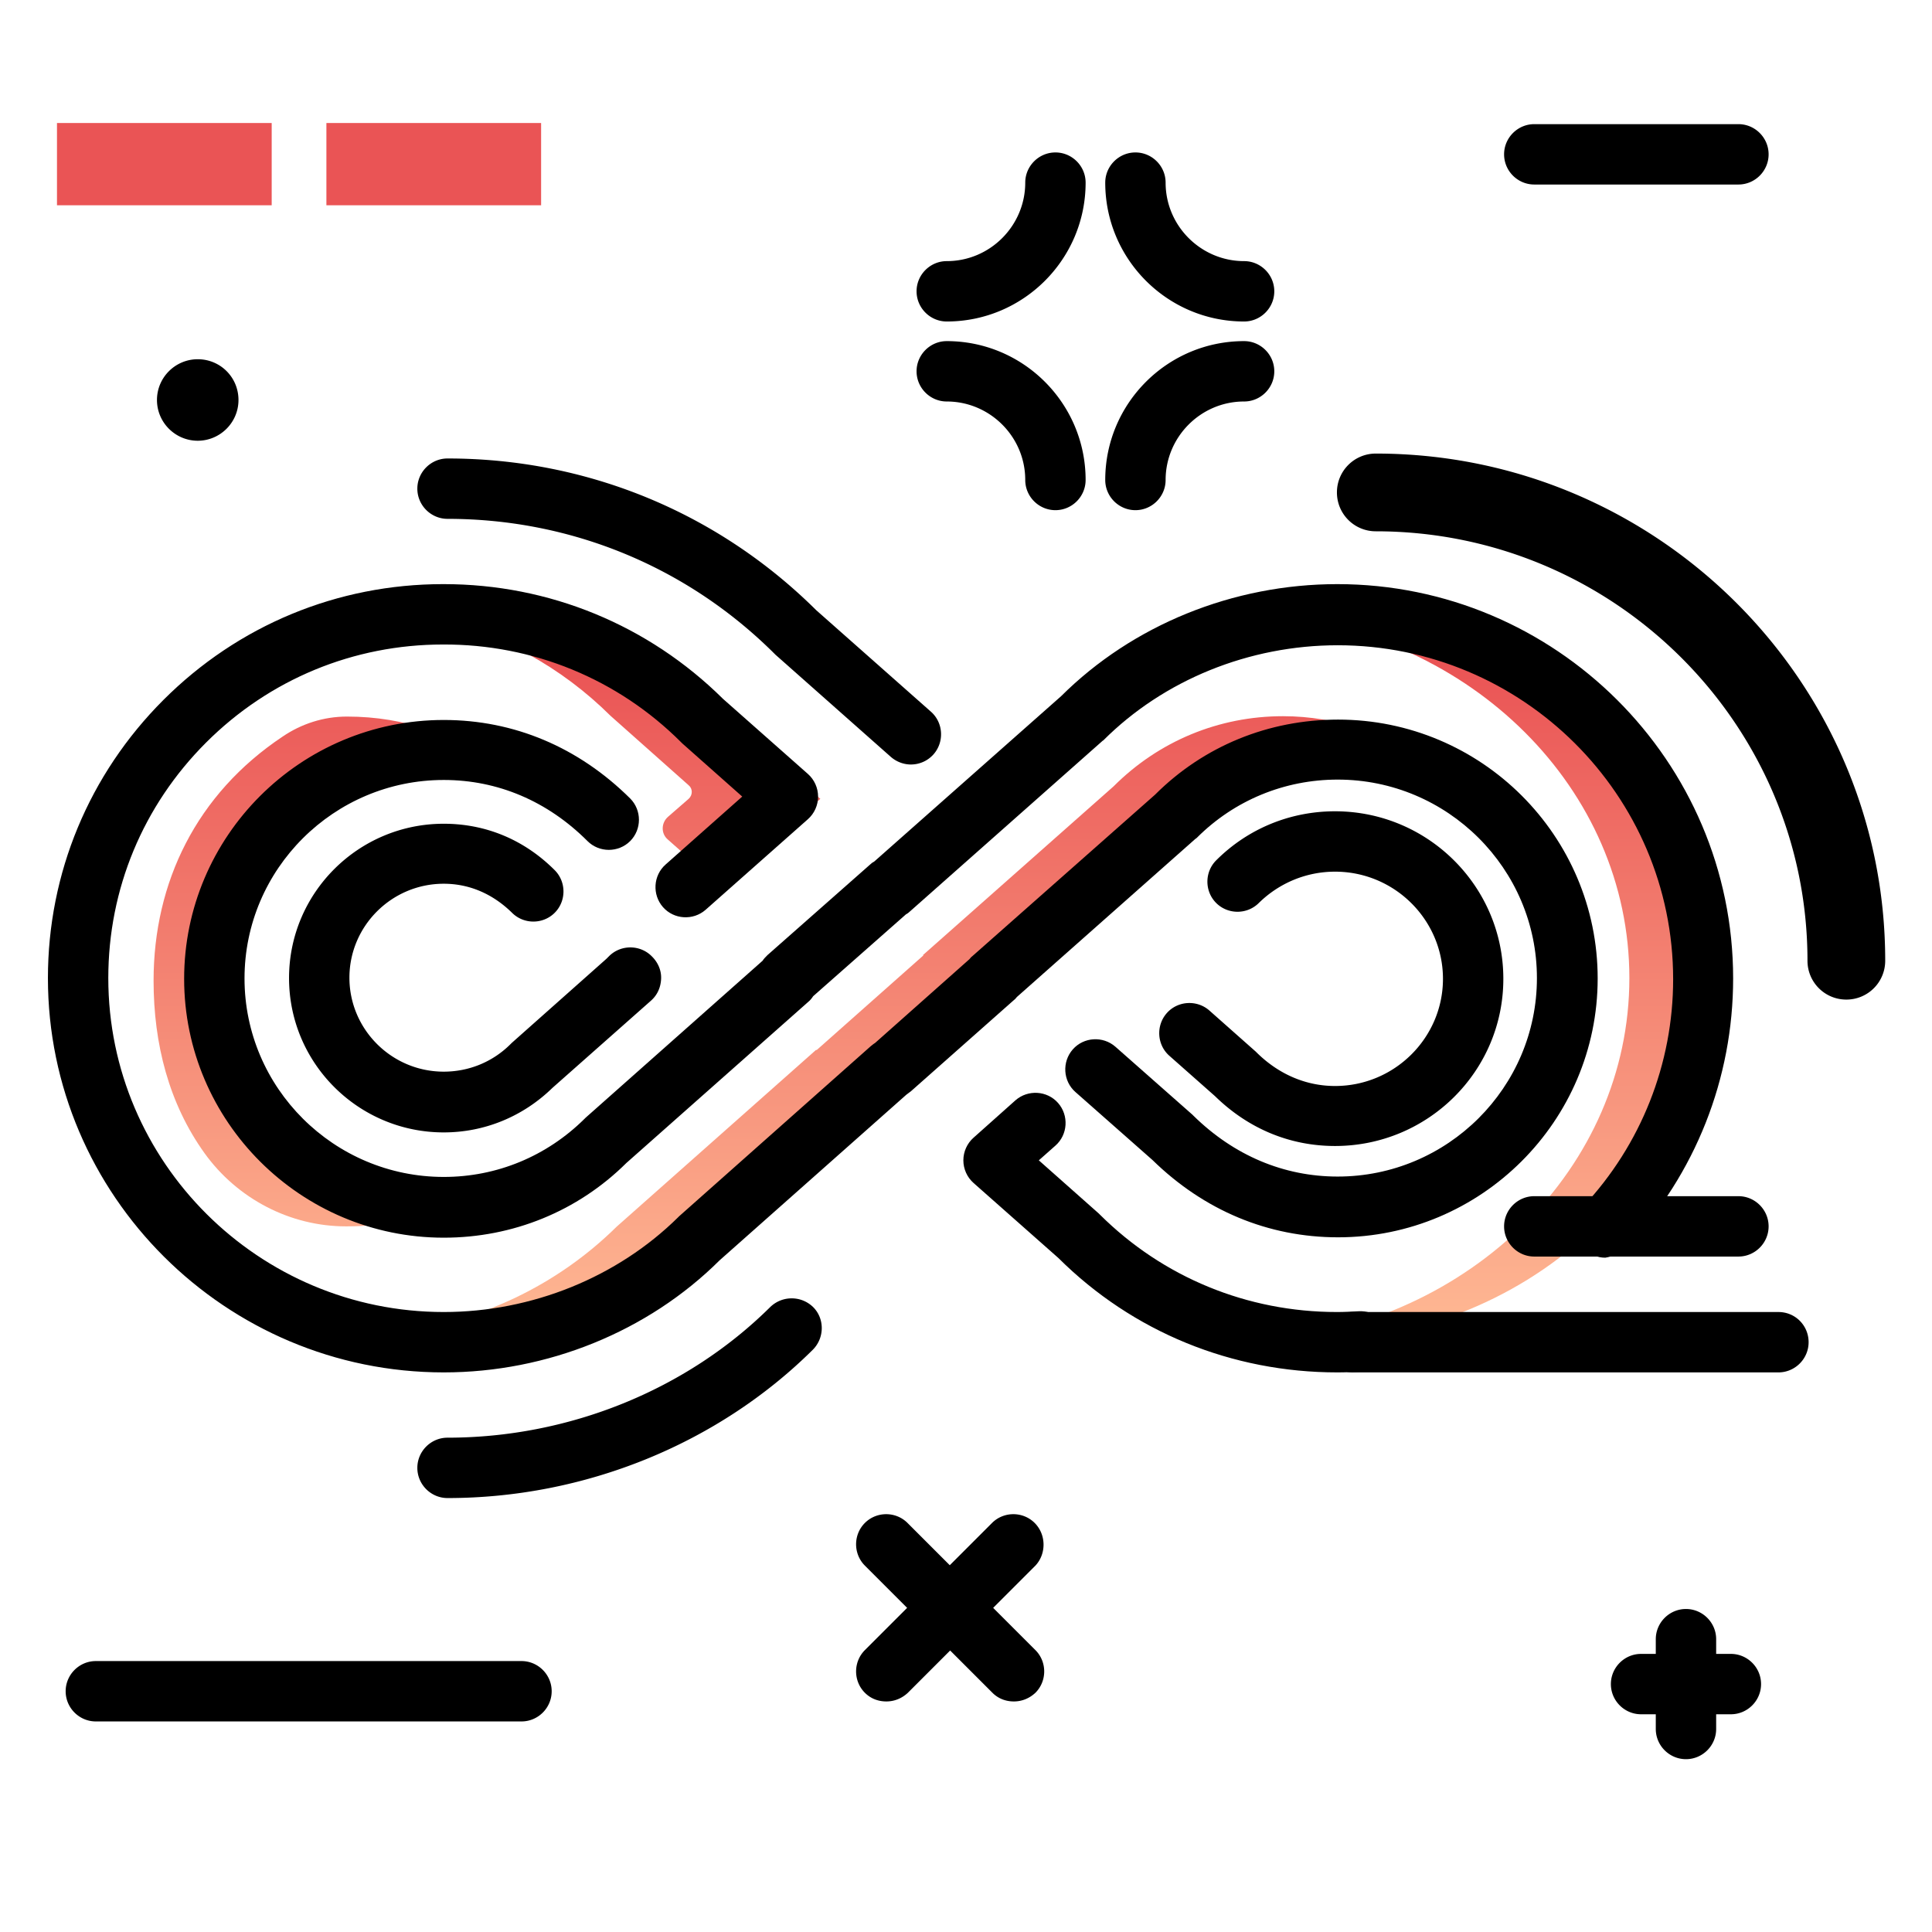
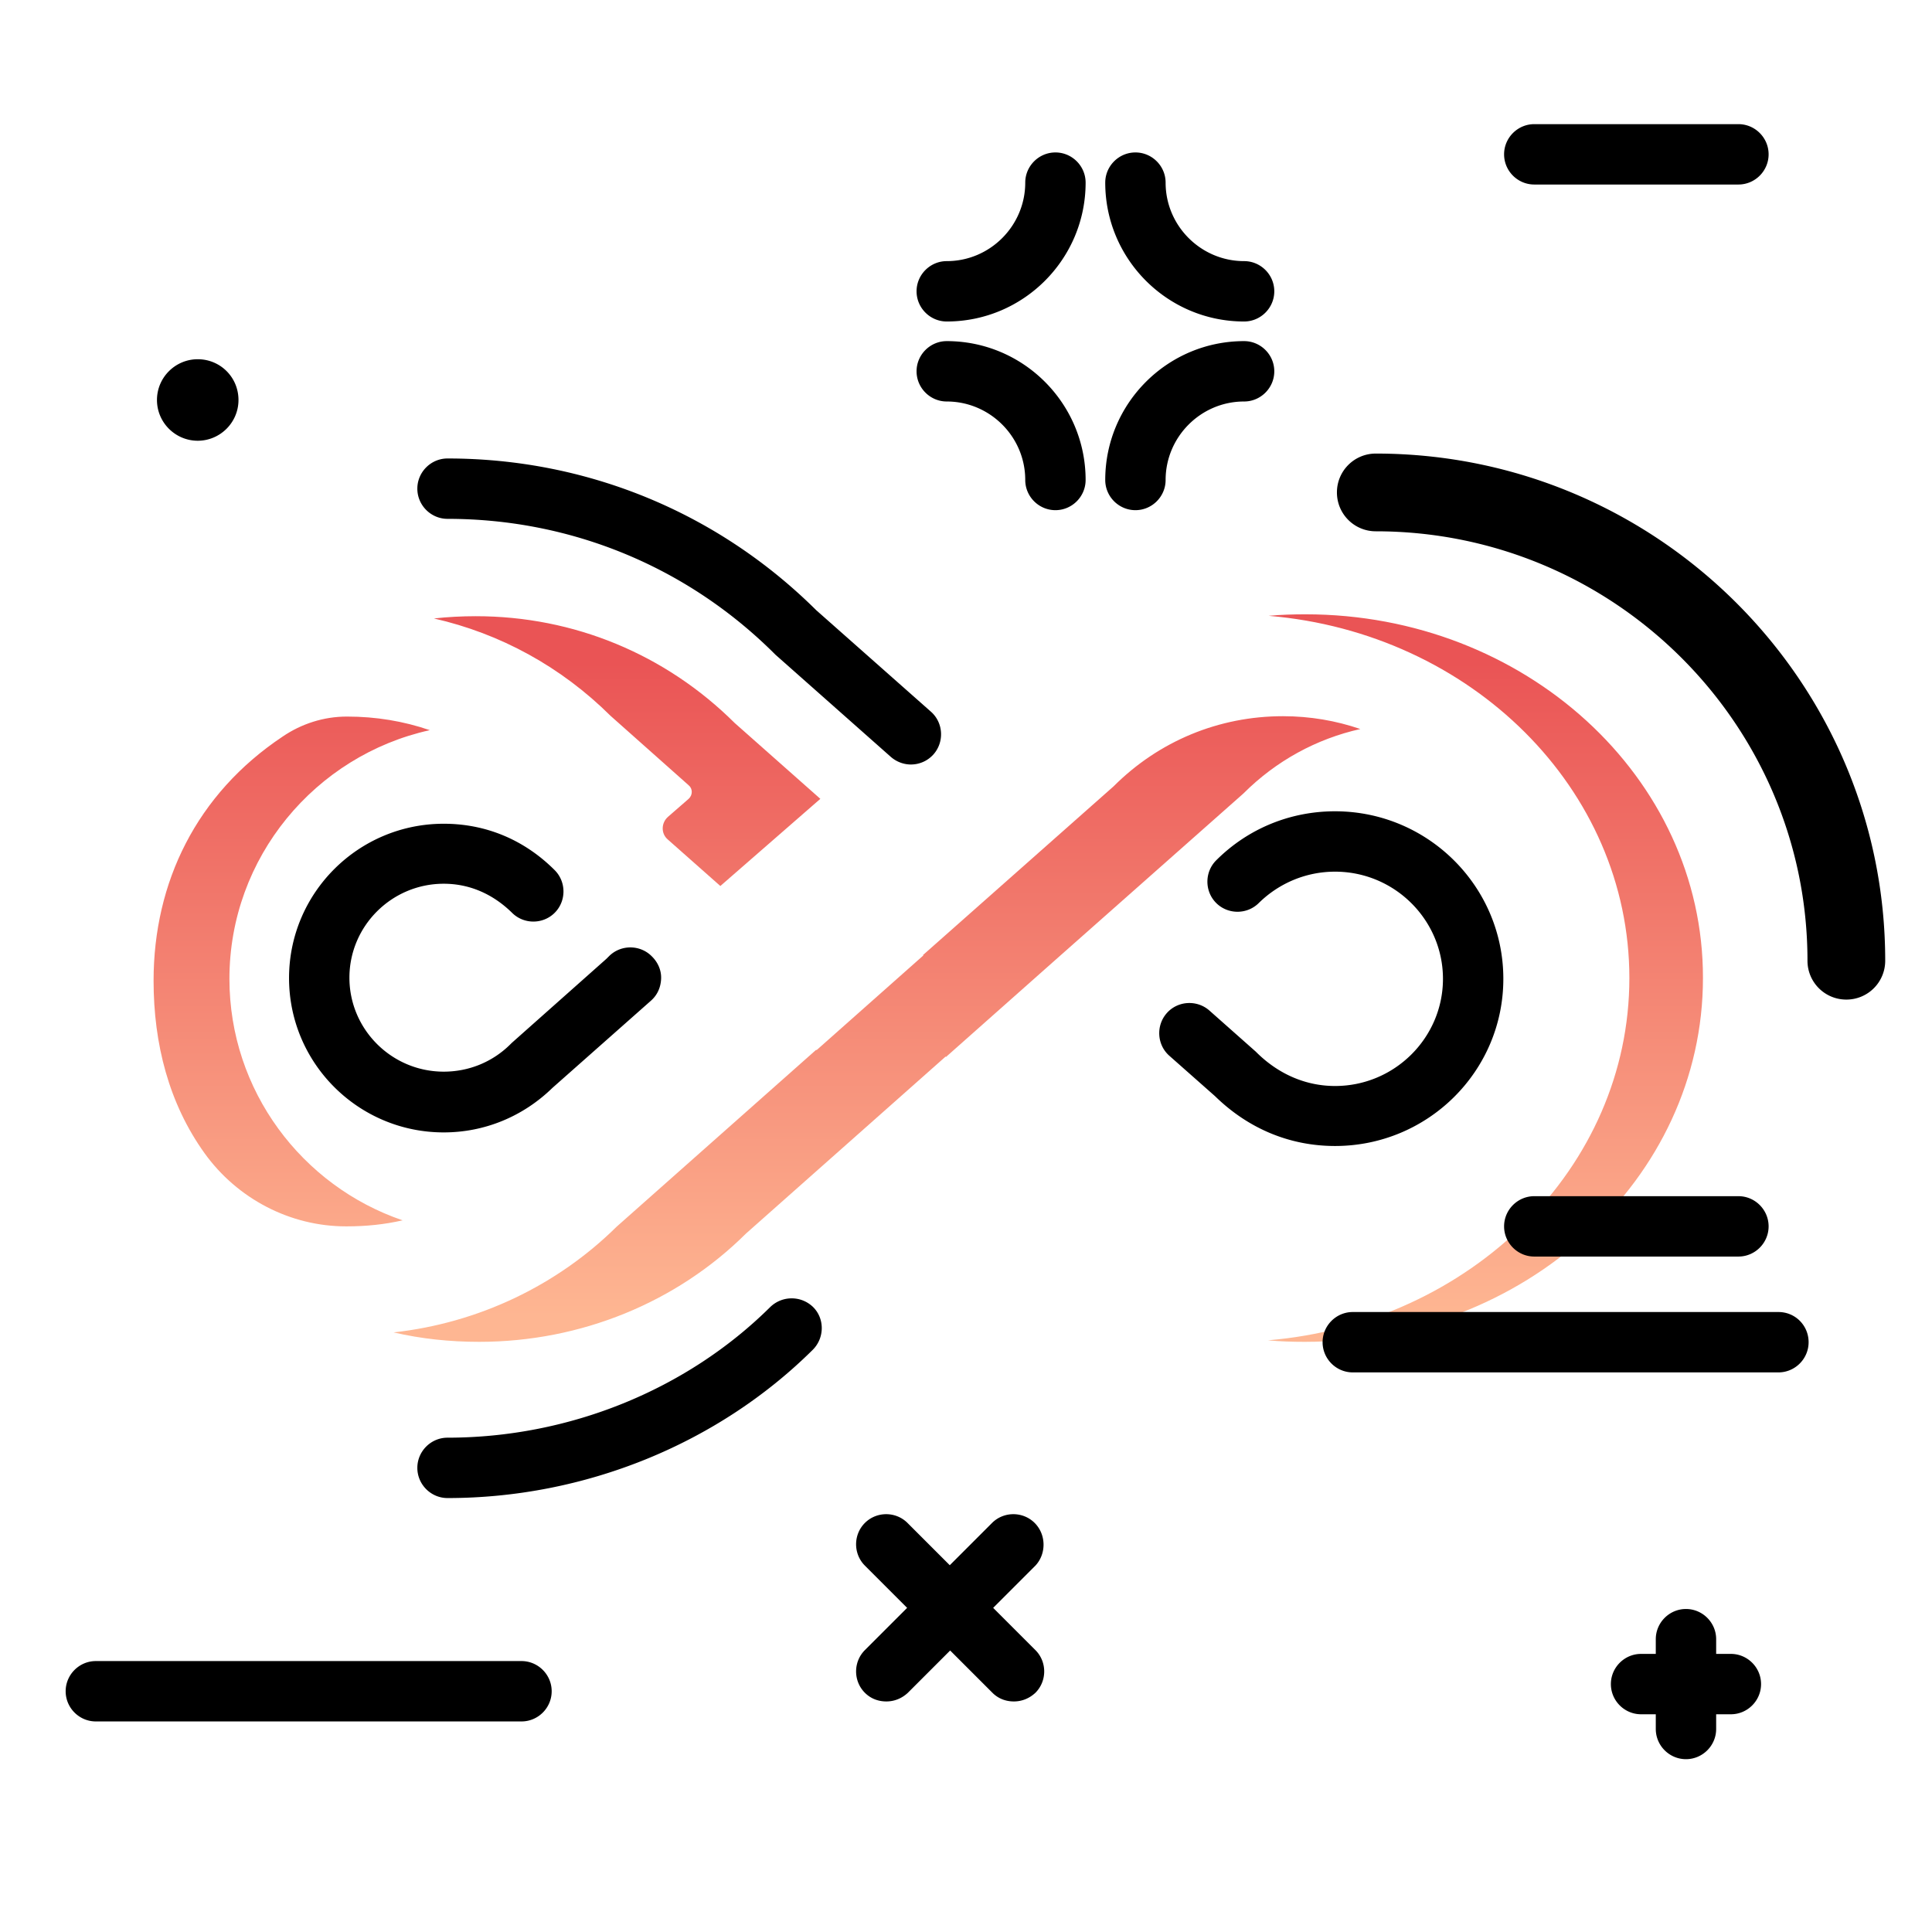
<svg xmlns="http://www.w3.org/2000/svg" xml:space="preserve" viewBox="0 0 512 512">
  <linearGradient id="a" x1="246.037" x2="246.037" y1="348.764" y2="175.698" class="gradient-element" gradientUnits="userSpaceOnUse">
    <stop class="primary-color-gradient" offset="0" style="stop-color:#feb692" />
    <stop class="secondary-color-gradient" offset="1" style="stop-color:#ea5455" />
  </linearGradient>
  <path fill="url(#a)" d="M106.7 323.4c-4.8 1.1-9.7 1.6-14.8 1.6h-.2c-14.8 0-28.8-7.3-37.5-19.4-9.4-13.1-13.5-28.9-13.5-45.7 0-26.1 11.4-49.5 34.2-64.7 5-3.4 10.9-5.3 17-5.3h.1c7.6 0 14.9 1.2 21.9 3.6-30.3 6.7-53.1 33.7-53.1 65.9 0 29.6 19.2 54.9 45.9 64zm75.8-115.3c1.1.9 1.1 2.6 0 3.6l-5.4 4.7c-1.9 1.6-2 4.5-.1 6.1l13.9 12.3 26.5-23.1-22.7-20.1c-18.3-18.2-42.6-28.3-68.6-28.3-3.8 0-7.5.2-11.1.6 17.6 4 33.7 12.8 46.8 25.8l20.7 18.4zm178-14.9c-6.4-2.2-13.3-3.4-20.5-3.4-17 0-32.9 6.6-44.9 18.6l-50.5 44.7.1.1-28.3 25.1-.1-.1-52.9 46.9c-15.7 15.5-36.5 25.5-59.1 28 7.3 1.7 14.9 2.5 22.7 2.5 27 0 52.4-10.5 70.7-28.7l52.9-46.9.1.1L279 255l50.5-44.7c8.7-8.7 19.4-14.5 31-17.1zM346 162.8c-3.3 0-6.6.1-9.8.4 53.6 4.5 95.6 45.8 95.6 96s-42.1 91.5-95.8 96c3.3.3 6.5.4 9.8.4 58.3 0 105.5-43.2 105.5-96.4.1-53.2-47.2-96.4-105.3-96.4z" />
-   <path fill="#EA5455" d="M72 32.6v21.8H15.1V32.6H72zm14.5 0v21.8h56.9V32.6H86.5z" class="secondary-color" />
-   <path d="M117.6 363.7c-57.8 0-104.9-46.9-104.9-104.5 0-27.8 10.9-54 30.6-73.7 19.8-19.8 46.1-30.7 74.1-30.7h.2c27.9 0 54.2 10.8 74 30.4l22.5 19.9c1.7 1.5 2.7 3.7 2.7 6s-1 4.5-2.7 6l-27.1 24c-3.3 2.9-8.4 2.6-11.3-.7s-2.6-8.4.7-11.3l20.3-18-15.9-14.1-.3-.3c-16.8-16.8-39.3-26-63.1-25.9-23.7 0-46 9.2-62.8 26-16.7 16.7-25.9 38.8-25.9 62.4 0 48.8 39.9 88.5 88.9 88.5 23.3 0 46-9.2 62.1-25.1l.3-.3 50.7-45c.4-.3.7-.6 1.2-.9l25-22.2c.3-.4.6-.7 1-1l48.2-42.6c12.9-12.9 30.1-19.9 48.5-19.9 38 0 68.8 30.8 68.8 68.6s-30.9 68.6-68.8 68.6c-18.5 0-35.5-7.1-49.2-20.5l-20.4-18c-3.3-2.9-3.6-8-.7-11.3 2.9-3.3 8-3.6 11.3-.7l20.4 18 .3.3c10.7 10.5 23.9 16.1 38.2 16.1 29.1 0 52.8-23.6 52.8-52.6s-23.7-52.6-52.8-52.6c-14.1 0-27.4 5.5-37.3 15.4-.1.1-.2.2-.4.3l-47.3 41.9c-.3.4-.6.7-1 1l-27.1 24-1.2.9-49.5 43.9c-19 18.9-45.7 29.7-73.1 29.7zm313.5-33.2c18.2-19.4 28.2-44.7 28.2-71.2 0-57.6-47.1-104.5-104.9-104.5-27.6 0-54.2 10.8-73.2 29.7l-49.5 43.8c-.4.2-.8.5-1.1.8l-27.2 24c-.5.5-1 1-1.3 1.5l-46.9 41.6-.3.3c-10 9.9-23.2 15.4-37.3 15.4-29.1 0-52.8-23.6-52.8-52.6s23.7-52.6 52.8-52.6c14.3 0 27.5 5.6 38.1 16.2 3.1 3.1 8.2 3.1 11.3 0 3.1-3.1 3.1-8.2 0-11.3-13.7-13.6-30.8-20.8-49.4-20.8-38 0-68.8 30.8-68.8 68.6S79.7 328 117.6 328c18.3 0 35.5-7 48.4-19.8l48.2-42.7c.5-.4.9-.9 1.3-1.5l24.6-21.7c.4-.2.8-.5 1.2-.9l50.7-44.9c.1-.1.2-.2.4-.3 16-16 38.6-25.2 62.1-25.2 49 0 88.9 39.7 88.9 88.5 0 22.4-8.5 43.9-23.9 60.3-3 3.2-2.9 8.3.4 11.3 1.5 1.4 3.5 2.2 5.5 2.2 2-.3 4.2-1.2 5.7-2.8zm-70.1 33c4.4-.3 7.8-4.1 7.5-8.5-.3-4.4-4.1-7.8-8.5-7.5-1.9.1-3.8.2-5.7.2-23.8 0-46.1-9.2-62.8-25.8l-.3-.3-15.9-14.1 4.4-3.9c3.3-2.9 3.6-8 .7-11.3-2.9-3.3-8-3.6-11.3-.7l-11.1 9.9c-1.7 1.5-2.7 3.7-2.7 6s1 4.5 2.7 6l22.5 19.9c19.7 19.6 46 30.3 73.9 30.3 2.2 0 4.4-.1 6.6-.2z" />
  <path d="M353.8 303.7c-12 0-23-4.6-31.8-13.2l-12.1-10.7c-3.3-2.9-3.6-8-.7-11.3 2.9-3.3 8-3.6 11.3-.7l12.3 10.9.3.3c5.8 5.7 13 8.8 20.7 8.8 15.8 0 28.6-12.8 28.6-28.4S369.6 231 353.8 231c-7.6 0-14.8 3-20.2 8.3-3.1 3.1-8.2 3.1-11.3 0-3.1-3.1-3.1-8.2 0-11.3 8.4-8.4 19.6-13 31.5-13 24.6 0 44.6 19.9 44.6 44.4s-20 44.3-44.6 44.3zm-149.7 42.7c-22.2 22-53.4 34.6-85.5 34.6-4.4 0-8 3.6-8 8s3.6 8 8 8c36.3 0 71.6-14.3 96.8-39.3 3.1-3.1 3.2-8.2.1-11.3a8.15 8.15 0 0 0-11.4 0zm-85.5-208.9c32.7 0 63.5 12.7 86.6 35.7l.3.3 30.6 27.1c1.5 1.3 3.4 2 5.3 2 2.2 0 4.4-.9 6-2.7 2.9-3.3 2.6-8.4-.7-11.3l-30.4-26.9c-26.1-25.9-60.8-40.2-97.7-40.2-4.4 0-8 3.6-8 8s3.6 8 8 8zm19.6 302.7H25.4c-4.4 0-8 3.6-8 8s3.6 8 8 8h112.8c4.4 0 8-3.6 8-8s-3.6-8-8-8zm333.1-92.5H358.5c-4.4 0-8 3.6-8 8s3.6 8 8 8h112.8c4.4 0 8-3.6 8-8s-3.5-8-8-8zM406.6 48.9h54.1c4.4 0 8-3.6 8-8s-3.6-8-8-8h-54.1c-4.4 0-8 3.6-8 8s3.6 8 8 8zM460.7 333c4.4 0 8-3.6 8-8s-3.6-8-8-8h-54.1c-4.4 0-8 3.6-8 8s3.6 8 8 8h54.1zM52.4 116.8c5.9 0 10.8-4.8 10.8-10.8s-4.8-10.8-10.8-10.8c-5.9 0-10.8 4.8-10.8 10.8s4.9 10.8 10.8 10.8zm221.8 286.8c-3.1-3.1-8.2-3.1-11.3 0l-11.2 11.2-11.2-11.2c-3.1-3.1-8.2-3.1-11.3 0-3.1 3.1-3.1 8.2 0 11.3l11.2 11.2-11.2 11.2c-3.1 3.1-3.1 8.2 0 11.3 1.6 1.6 3.6 2.3 5.7 2.3s4.1-.8 5.7-2.3l11.2-11.2 11.2 11.2c1.6 1.6 3.6 2.3 5.7 2.3s4.1-.8 5.7-2.3c3.1-3.1 3.1-8.2 0-11.3l-11.2-11.2 11.2-11.2c2.9-3.1 2.9-8.2-.2-11.3zm5.5-363.2c-4.4 0-8 3.6-8 8 0 11.4-9.3 20.8-20.8 20.8-4.4 0-8 3.6-8 8s3.6 8 8 8c20.3 0 36.8-16.5 36.8-36.8 0-4.4-3.6-8-8-8zm50 44.8c4.4 0 8-3.6 8-8s-3.6-8-8-8c-11.4 0-20.8-9.3-20.8-20.8 0-4.4-3.6-8-8-8s-8 3.6-8 8c0 20.3 16.5 36.8 36.8 36.8zm0 21.2c4.4 0 8-3.6 8-8s-3.6-8-8-8c-20.3 0-36.8 16.5-36.8 36.8 0 4.4 3.6 8 8 8s8-3.6 8-8c0-11.4 9.3-20.8 20.8-20.8zm-78.8-16c-4.4 0-8 3.6-8 8s3.6 8 8 8c11.4 0 20.8 9.3 20.8 20.8 0 4.4 3.6 8 8 8s8-3.6 8-8c0-20.3-16.5-36.8-36.8-36.8zm207.8 347.9h-3.9v-3.9c0-4.4-3.6-8-8-8s-8 3.6-8 8v3.9h-3.9c-4.4 0-8 3.6-8 8s3.6 8 8 8h3.9v3.9c0 4.4 3.6 8 8 8s8-3.6 8-8v-3.9h3.9c4.4 0 8-3.6 8-8s-3.6-8-8-8zm-94.1-318.1c-5.7 0-10.3 4.6-10.3 10.3s4.6 10.3 10.3 10.3c63.1 0 114.4 51.1 114.4 113.8 0 5.7 4.6 10.3 10.3 10.3s10.3-4.6 10.3-10.3c0-74.1-60.6-134.4-135-134.4zM146.4 288.3l26.1-23.1c1.7-1.5 2.6-3.5 2.7-5.8.1-2.2-.8-4.3-2.4-5.9l-.1-.1c-3.1-3.1-8.2-3.1-11.3 0l-.7.7-25.1 22.3-.3.3c-4.7 4.7-11 7.3-17.7 7.3-13.8 0-25-11.2-25-24.9s11.2-24.9 25-24.9c6.8 0 13 2.7 18.1 7.7 3.1 3.1 8.2 3.1 11.3 0 3.1-3.1 3.1-8.2 0-11.3-8.1-8.1-18.3-12.3-29.4-12.3-22.6 0-41 18.3-41 40.9s18.4 40.9 41 40.9c10.8 0 21-4.2 28.8-11.8z" />
</svg>